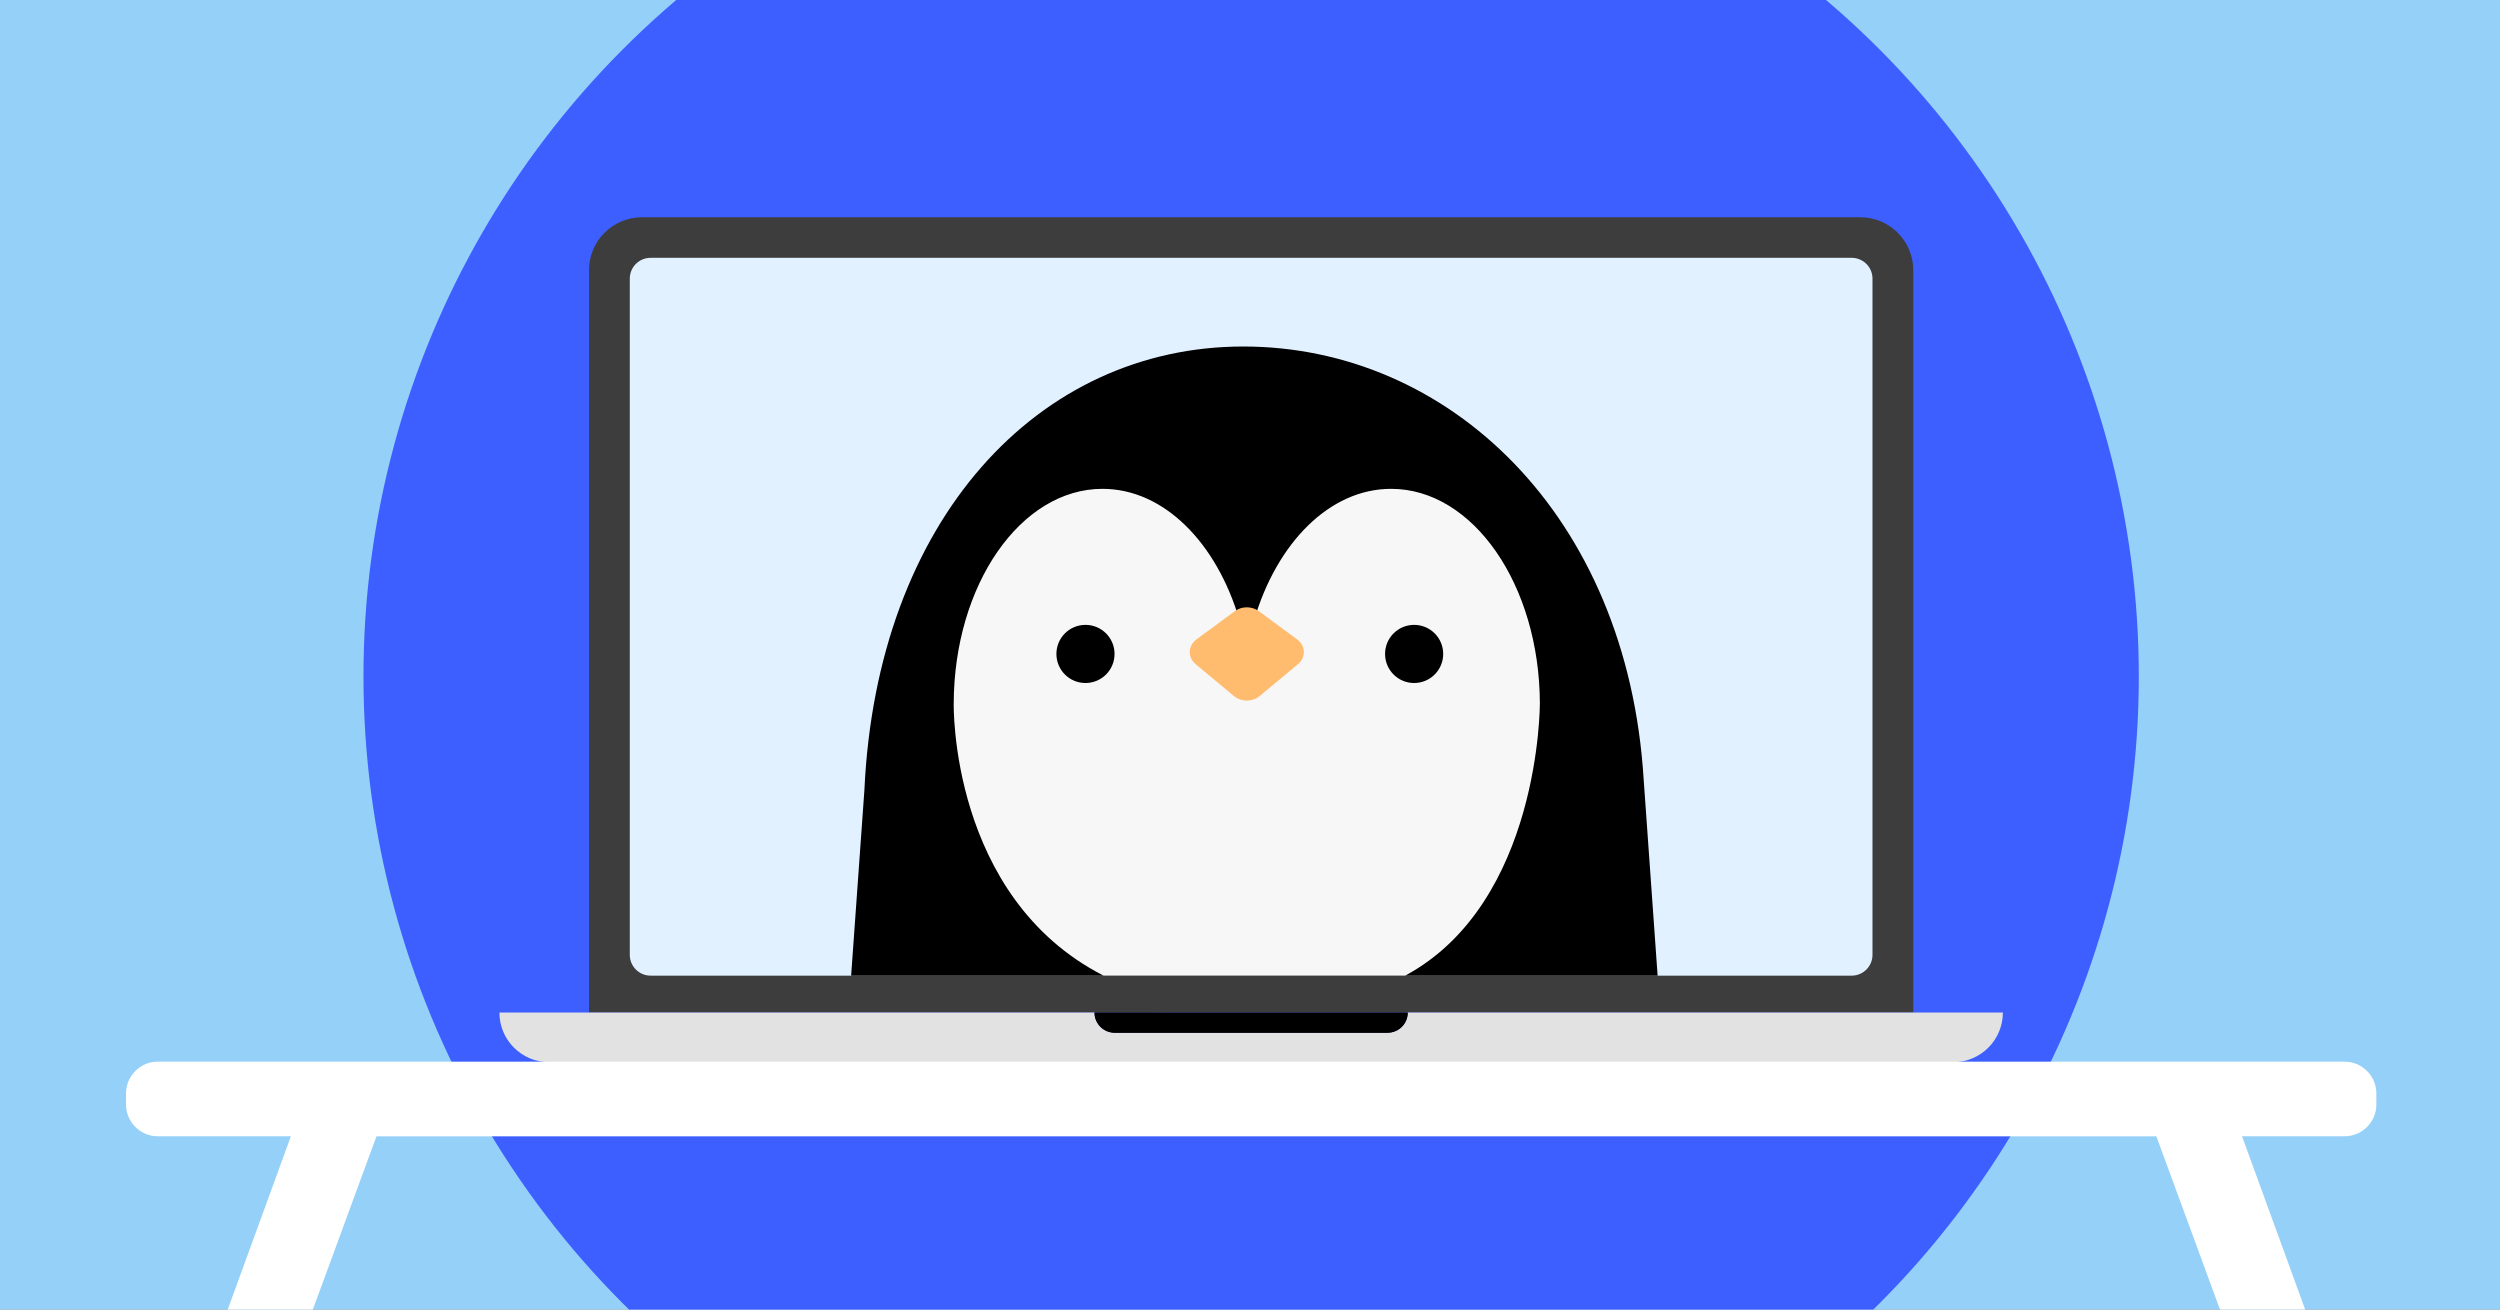
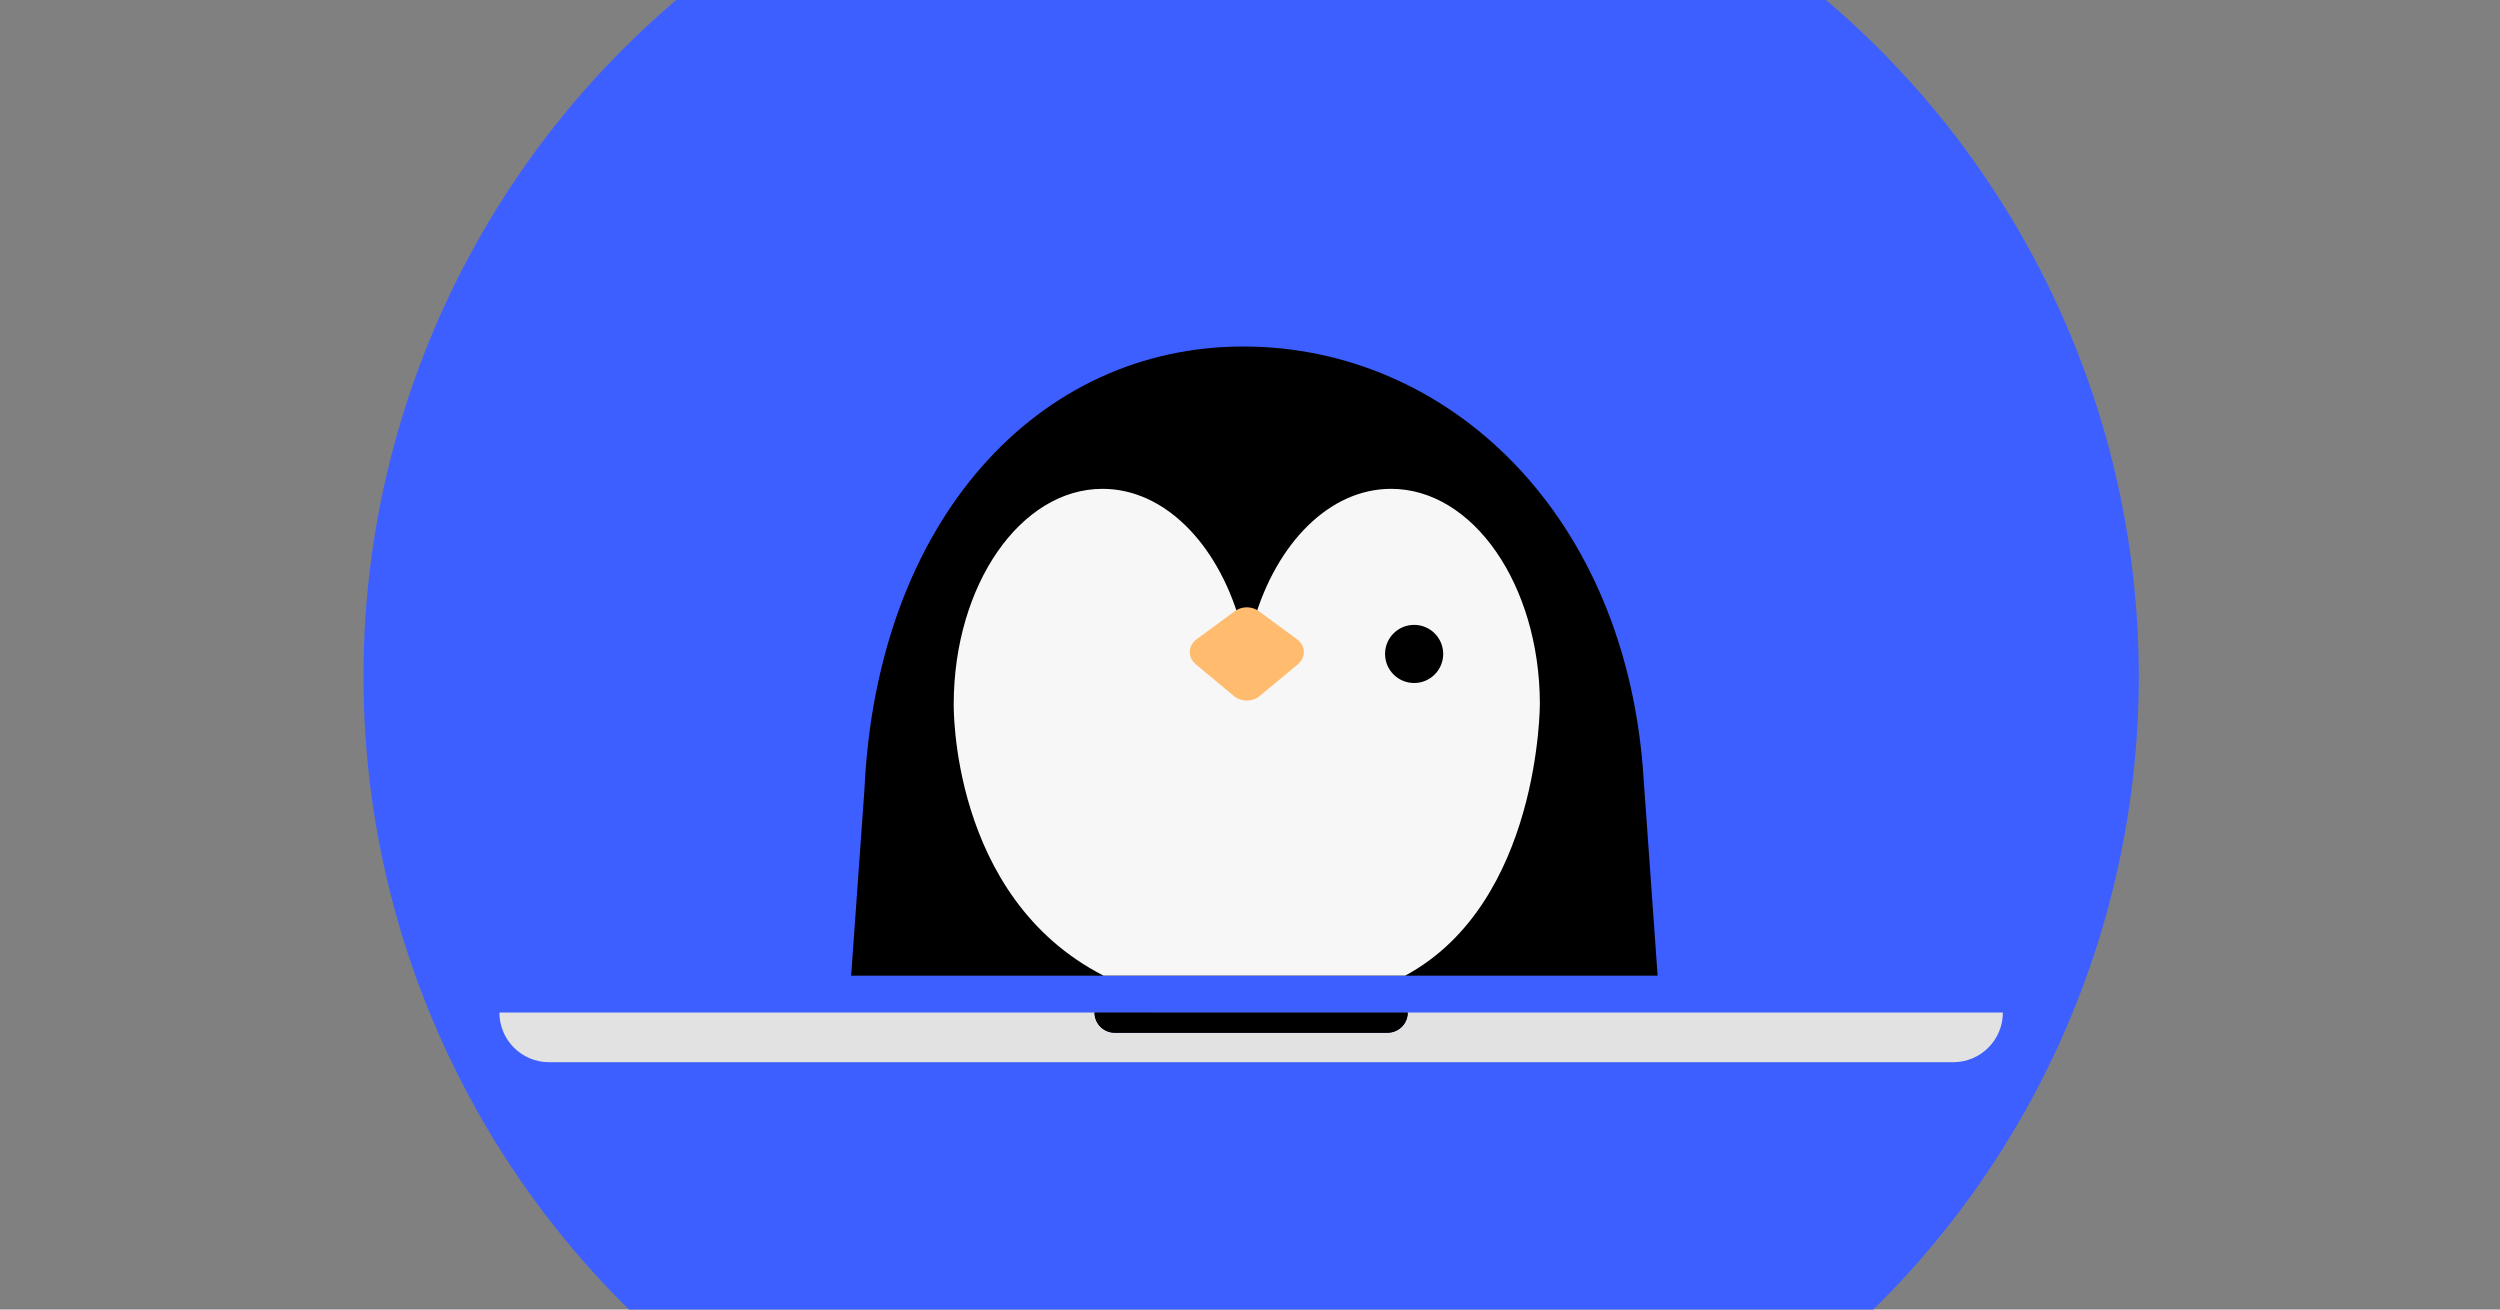
<svg xmlns="http://www.w3.org/2000/svg" viewBox="0 0 945 495">
  <rect x="0" y="0" width="945" height="495" fill="#808080" stroke="none" />
  <clipPath id="clippath">
    <path d="M0 0H945V495H0Z" />
  </clipPath>
  <g clip-path="url(#clippath)">
-     <path d="M-14.75 0H962.31V517.46H-14.75Z" fill="#94d0f8" />
    <circle cx="472.93" cy="255.67" fill="#3e5fff" r="335.54" />
-     <path d="m533.28 382.75h189.94V102.14c0-11.05-8.96-20.01-20-20.01H242.65c-11.05 0-20.01 8.96-20.01 20.01v280.6h191.22" fill="#3d3d3d" />
    <path d="m532.13 382.75c0 2.1-.85 4.01-2.23 5.39s-3.29 2.23-5.39 2.23h-103.16c-4.21 0-7.63-3.41-7.63-7.62h118.4Z" />
-     <path d="m699.94 97.46H245.91c-4.34 0-7.85 3.52-7.85 7.86v255.61c0 4.34 3.52 7.86 7.85 7.86h454.03c4.34 0 7.86-3.52 7.86-7.86V105.32c0-4.34-3.52-7.86-7.86-7.86Z" fill="#e2f1ff" />
    <path d="m532.34 382.75h224.74c0 5.18-2.1 9.87-5.49 13.26-3.4 3.4-8.09 5.5-13.27 5.5H207.54c-10.36 0-18.76-8.4-18.76-18.76h225.01m110.71 7.63c2.1 0 4.01-.86 5.39-2.23 1.38-1.38 2.23-3.29 2.23-5.39h-118.4c0 4.21 3.42 7.63 7.63 7.63h103.16Z" fill="#e2e2e2" fill-rule="evenodd" />
-     <path d="m898.26 417.52v-4.22c0-6.6-5.4-12-12-12H59.64c-6.6 0-12 5.4-12 12v4.22c0 6.6 5.4 12 12 12h50.31l-47.24 129.59 30 5.47 49.6-135.06h672.79l52.63 143.3 30-5.47-50.24-137.84h38.78c6.6 0 12-5.4 12-12Z" fill="#ffffff" />
    <path d="m532.13 382.86c-.03 2.06-.88 3.92-2.23 5.27-1.38 1.38-3.29 2.24-5.39 2.24h-103.16c-4.17 0-7.57-3.36-7.62-7.52" />
    <path d="m453.32 368.5c.3 0 .59 0 .89 0" fill="#f7f7f7" />
    <path d="m626.58 368.8-5.26-73.98c-6.12-100.38-73.86-163.84-151.37-163.84s-138.53 65.5-143.21 167.73l-5.01 70.08" />
    <path d="m531.15 368.8c51.19-27.54 50.92-102.94 50.92-102.94-.15-44.82-25.27-81.08-56.24-81.08-23.28 0-43.25 20.5-51.8 49.72-.81 2.76-4.69 2.76-5.49 0-8.55-29.22-28.52-49.72-51.8-49.72-30.97 0-56.09 36.27-56.24 81.08 0 0-1.61 73.14 56.64 102.93h114Z" fill="#f7f7f7" />
-     <circle cx="410.31" cy="247.19" r="10.99" />
    <circle cx="534.54" cy="247.19" r="10.99" />
    <path d="m452.29 241.67 14.48-10.66c2.62-1.93 6.43-1.93 9.05 0l14.48 10.66c3.27 2.41 3.42 6.81.32 9.4l-14.48 12.05c-2.73 2.27-6.97 2.27-9.7 0l-14.48-12.05c-3.1-2.58-2.95-6.99.32-9.4Z" fill="#ffbc6e" />
  </g>
</svg>